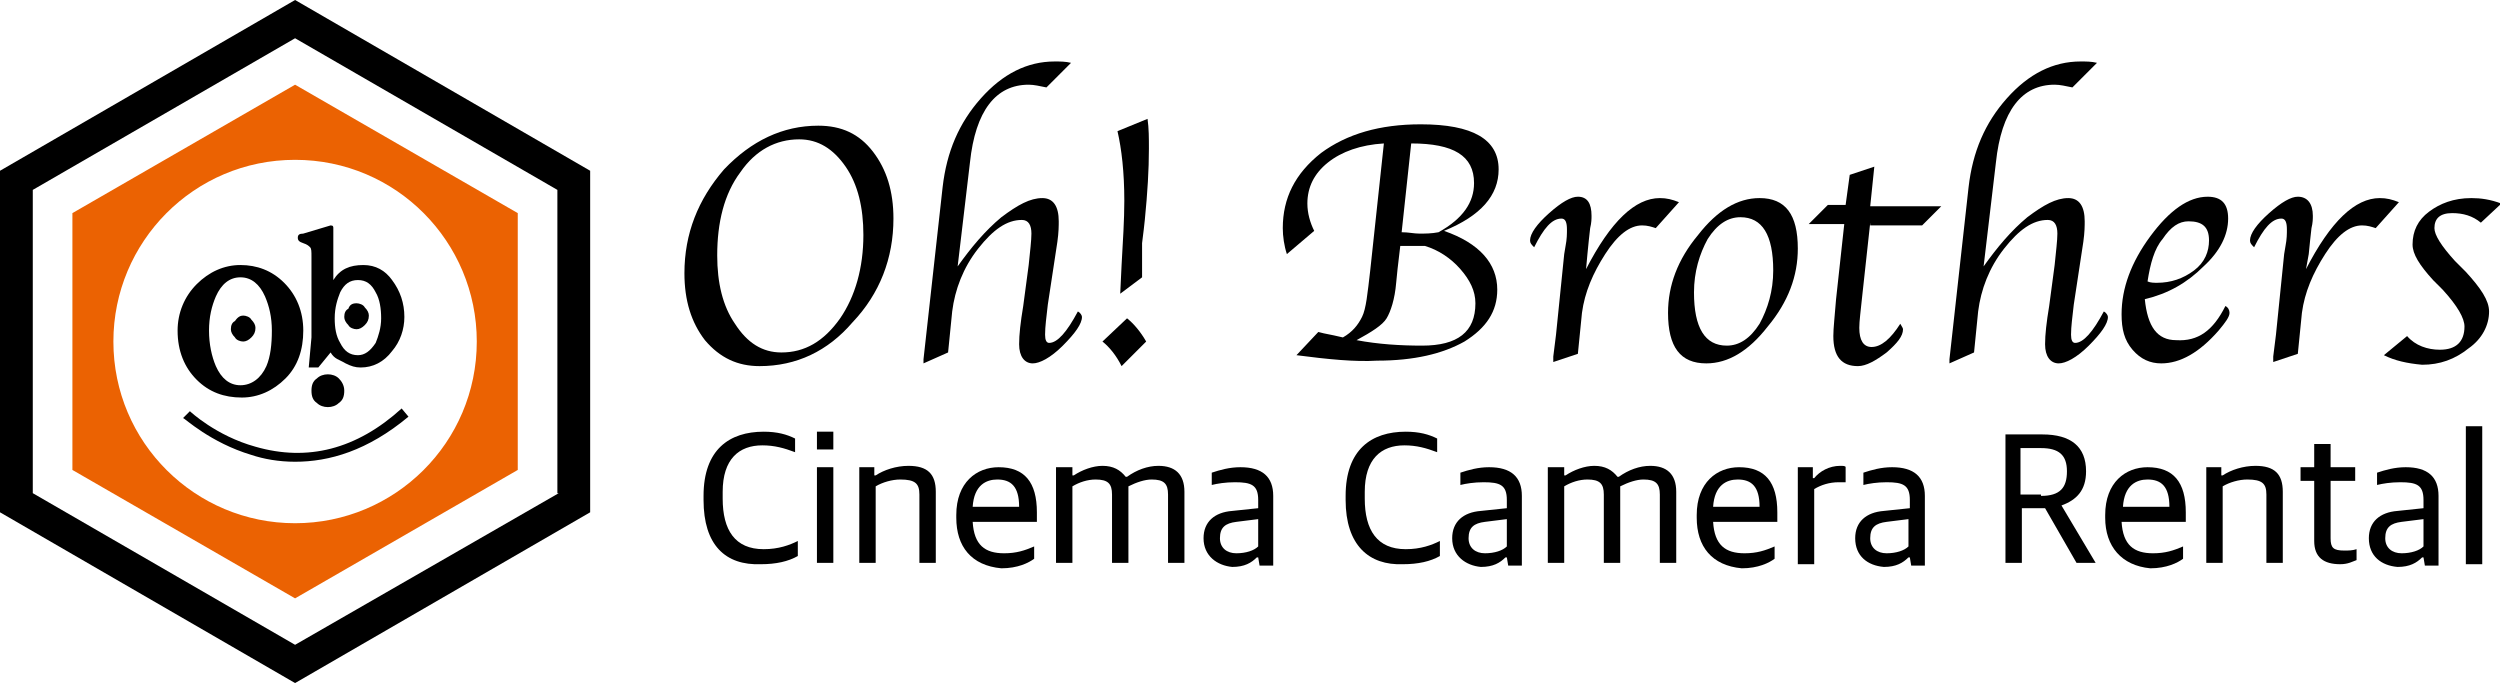
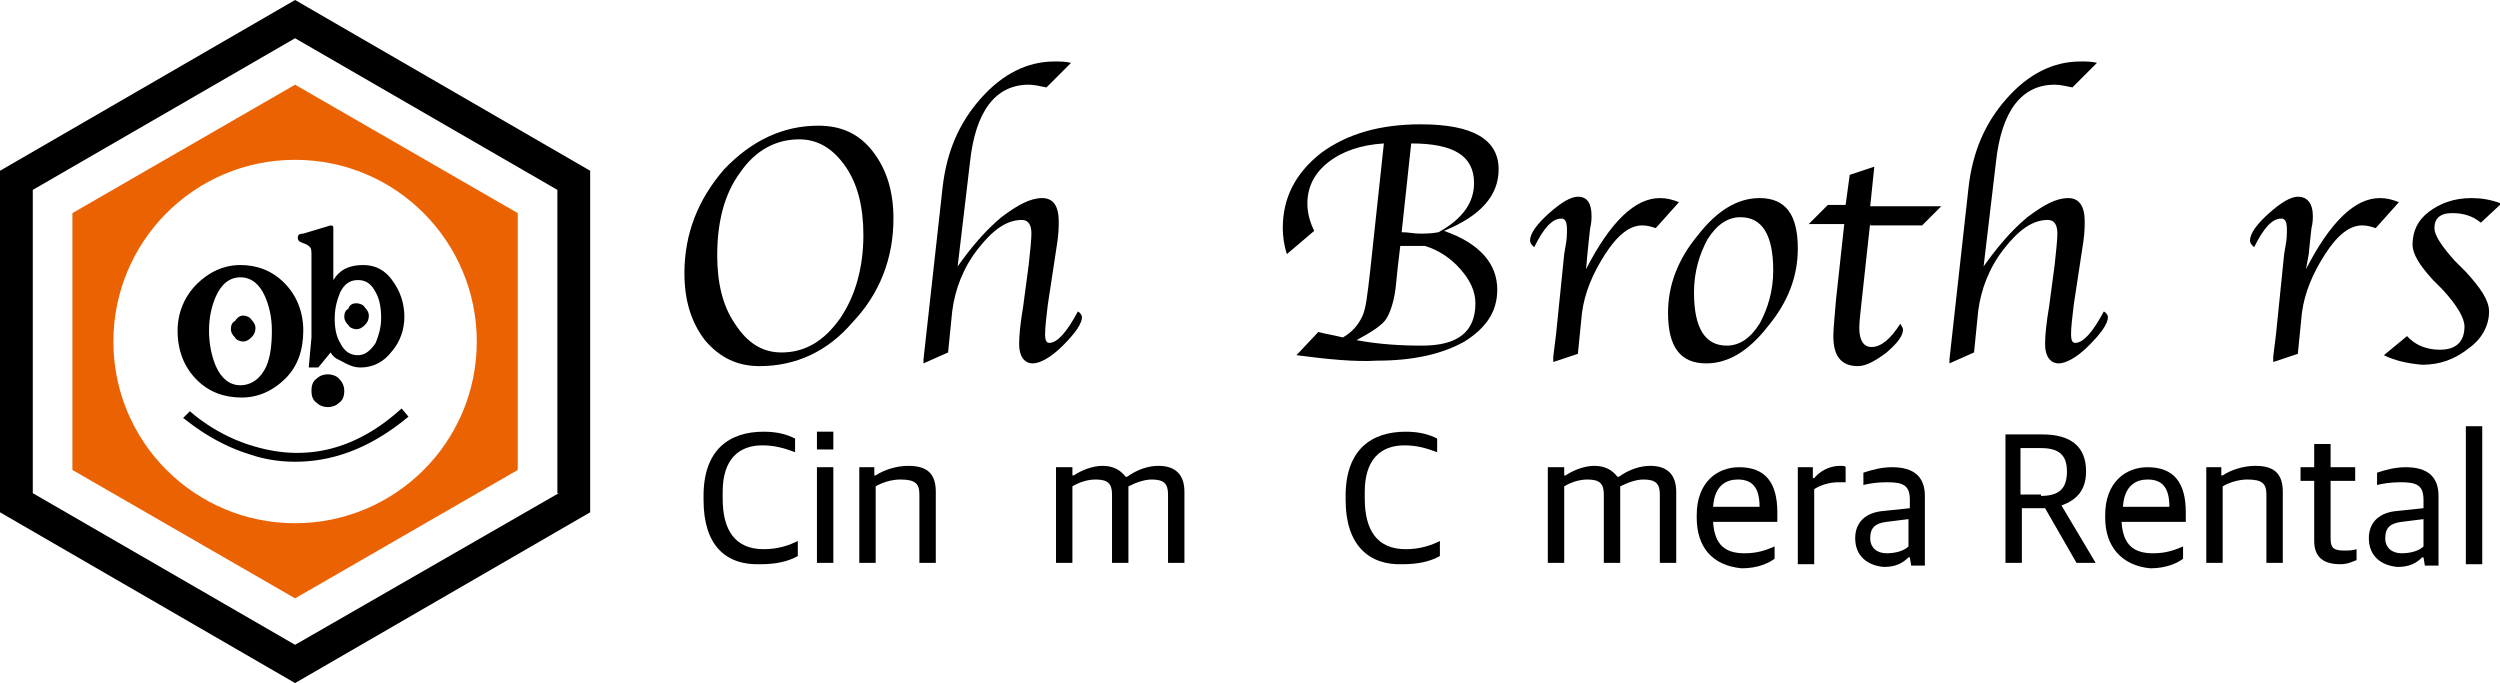
<svg xmlns="http://www.w3.org/2000/svg" version="1.1" id="Layer_1" x="0px" y="0px" viewBox="0 0 183 50" style="enable-background:new 0 0 183 50;" xml:space="preserve">
  <style type="text/css">
	.st0{fill:#EB6202;}
</style>
  <path d="M21.6,0L0,12.5v25L21.6,50l21.6-12.5v-25L21.6,0z M40.9,36.1L21.6,47.2L2.4,36.1V13.9L21.6,2.8l19.2,11.1V36.1z" />
  <path class="st0" d="M21.6,6.2L5.3,15.6v18.8l16.3,9.4l16.3-9.4V15.6L21.6,6.2z M21.6,38.3c-7.3,0-13.3-5.9-13.3-13.3  c0-7.3,5.9-13.3,13.3-13.3S34.9,17.7,34.9,25C34.9,32.4,28.9,38.3,21.6,38.3" />
  <path d="M21.6,33.8c-1.2,0-2.3-0.2-3.2-0.5c-3-0.9-4.9-2.7-5-2.7l0.5-0.5c0,0,1.9,1.8,4.8,2.6c3.8,1.1,7.4,0.2,10.7-2.8l0.5,0.6  C26.9,33,24.1,33.8,21.6,33.8z" />
  <path d="M22.2,24.2c0,1.4-0.4,2.6-1.3,3.5c-0.9,0.9-2,1.4-3.2,1.4c-1.3,0-2.4-0.4-3.3-1.3c-0.9-0.9-1.4-2.1-1.4-3.6  c0-1.3,0.5-2.5,1.4-3.4c0.9-0.9,2-1.4,3.2-1.4c1.2,0,2.3,0.4,3.2,1.3C21.7,21.6,22.2,22.8,22.2,24.2 M19.9,24.2c0-1-0.2-1.8-0.5-2.5  c-0.4-0.9-1-1.4-1.8-1.4c-0.8,0-1.4,0.5-1.8,1.4c-0.3,0.7-0.5,1.5-0.5,2.5c0,1,0.2,1.9,0.5,2.6c0.4,0.9,1,1.4,1.8,1.4  c0.8,0,1.5-0.5,1.9-1.4C19.8,26.1,19.9,25.2,19.9,24.2" />
  <path d="M17.8,23.1c0.2,0,0.5,0.1,0.6,0.3c0.2,0.2,0.3,0.4,0.3,0.6c0,0.3-0.1,0.5-0.3,0.7c-0.2,0.2-0.4,0.3-0.6,0.3  c-0.2,0-0.5-0.1-0.6-0.3c-0.2-0.2-0.3-0.4-0.3-0.6c0-0.3,0.1-0.5,0.3-0.6C17.4,23.2,17.6,23.1,17.8,23.1" />
  <path d="M25.2,28.6c0,0.4-0.1,0.7-0.4,0.9c-0.2,0.2-0.5,0.3-0.8,0.3c-0.3,0-0.6-0.1-0.8-0.3c-0.3-0.2-0.4-0.5-0.4-0.9  c0-0.4,0.1-0.7,0.4-0.9c0.2-0.2,0.5-0.3,0.8-0.3c0.3,0,0.6,0.1,0.8,0.3C25,27.9,25.2,28.2,25.2,28.6" />
  <path d="M26.1,22.2c0.2,0,0.5,0.1,0.6,0.3c0.2,0.2,0.3,0.4,0.3,0.6c0,0.3-0.1,0.5-0.3,0.7c-0.2,0.2-0.4,0.3-0.6,0.3  c-0.2,0-0.5-0.1-0.6-0.3c-0.2-0.2-0.3-0.4-0.3-0.6c0-0.3,0.1-0.5,0.3-0.6C25.6,22.3,25.8,22.2,26.1,22.2" />
  <path d="M29.6,23.2c0,0.9-0.3,1.8-0.9,2.5c-0.6,0.8-1.4,1.2-2.3,1.2c-0.4,0-0.7-0.1-1.1-0.3c-0.5-0.3-0.8-0.3-1.1-0.8l-0.9,1.1h-0.7  l0.2-2.2v-5.9c0-0.4,0-0.6-0.1-0.7c-0.1-0.1-0.2-0.2-0.5-0.3c-0.3-0.1-0.4-0.2-0.4-0.4c0-0.2,0.1-0.3,0.4-0.3l2-0.6  c0.2,0,0.2,0.1,0.2,0.2v3.8c0.5-0.8,1.2-1.1,2.2-1.1c0.9,0,1.6,0.4,2.1,1.1C29.3,21.3,29.6,22.2,29.6,23.2 M27.9,23.3  c0-0.7-0.1-1.4-0.4-1.9c-0.3-0.6-0.7-0.9-1.3-0.9c-0.6,0-1,0.3-1.3,0.9c-0.2,0.5-0.4,1.1-0.4,1.9c0,0.7,0.1,1.3,0.4,1.8  c0.3,0.6,0.7,0.9,1.3,0.9c0.5,0,0.9-0.3,1.3-0.9C27.7,24.6,27.9,24,27.9,23.3" />
  <path d="M55.6,26.8c-1.6,0-2.9-0.6-4-1.9c-1-1.3-1.5-2.9-1.5-4.9c0-2.9,1-5.4,2.9-7.6c2-2.1,4.3-3.2,6.9-3.2c1.7,0,3,0.6,4,1.9  c1,1.3,1.5,2.9,1.5,4.9c0,2.9-1,5.5-3,7.6C60.6,25.7,58.3,26.8,55.6,26.8z M57.2,25.8c1.7,0,3.1-0.8,4.3-2.5  c1.1-1.6,1.7-3.7,1.7-6.1c0-2-0.4-3.7-1.3-5c-0.9-1.3-2-2-3.4-2c-1.7,0-3.2,0.8-4.3,2.4c-1.2,1.6-1.7,3.7-1.7,6.1c0,2,0.4,3.7,1.3,5  C54.7,25.1,55.8,25.8,57.2,25.8z" />
  <path d="M70.1,19.5c1-1.4,2-2.6,3.2-3.6c1.2-0.9,2.1-1.4,3-1.4c0.8,0,1.2,0.6,1.2,1.7c0,0.3,0,0.8-0.1,1.5l-0.7,4.6  c-0.1,0.9-0.2,1.6-0.2,2.2c0,0.4,0.1,0.6,0.3,0.6c0.6,0,1.3-0.8,2.1-2.3c0.2,0.1,0.3,0.3,0.3,0.4c0,0.5-0.5,1.2-1.4,2.1  c-0.9,0.9-1.7,1.3-2.2,1.3c-0.6,0-1-0.5-1-1.4c0-0.7,0.1-1.6,0.3-2.8l0.4-3c0.1-1,0.2-1.8,0.2-2.3c0-0.6-0.2-1-0.7-1  c-1.1,0-2.1,0.7-3.2,2.1c-1.1,1.4-1.7,3-1.9,4.6l-0.3,3l-1.8,0.8l0-0.3l0.1-0.9l0.1-0.9L69,13.7c0.3-2.6,1.2-4.7,2.8-6.5  c1.6-1.8,3.4-2.7,5.4-2.7c0.4,0,0.8,0,1.2,0.1l-1.8,1.8c-0.5-0.1-0.9-0.2-1.3-0.2c-2.4,0-3.9,1.9-4.3,5.7L70.1,19.5z" />
-   <path d="M82.1,26.8c-0.4-0.8-0.9-1.4-1.4-1.8l1.8-1.7c0.5,0.4,1,1,1.4,1.7L82.1,26.8z M83.6,20.3l-1.6,1.2l0.1-2.1  c0.1-1.8,0.2-3.3,0.2-4.7c0-2.1-0.2-3.8-0.5-5.1l2.2-0.9c0.1,0.7,0.1,1.4,0.1,2.2c0,1.5-0.1,3.2-0.3,5.2c-0.1,1-0.2,1.6-0.2,1.7  L83.6,20.3z" />
  <path d="M94.9,26l1.6-1.7l0.4,0.1c0.5,0.1,1,0.2,1.4,0.3c0.7-0.4,1.1-0.9,1.4-1.5s0.4-1.7,0.6-3.4l1-9.3c-1.7,0.1-3.1,0.6-4.1,1.4  c-1,0.8-1.5,1.8-1.5,3c0,0.7,0.2,1.4,0.5,2l-2,1.7c-0.2-0.6-0.3-1.3-0.3-1.9c0-2.2,0.9-4,2.8-5.5c1.9-1.4,4.3-2.1,7.3-2.1  c3.8,0,5.7,1.1,5.7,3.3c0,1.9-1.3,3.4-4,4.5c2.6,0.9,3.9,2.4,3.9,4.3c0,1.6-0.8,2.8-2.4,3.8c-1.6,0.9-3.7,1.4-6.4,1.4  C99.2,26.5,97.2,26.3,94.9,26z M102.5,18l-0.2,1.7l-0.1,1c-0.1,1.2-0.4,2.1-0.7,2.6c-0.3,0.5-1.1,1-2.2,1.6c1.6,0.3,3.2,0.4,4.8,0.4  c2.6,0,3.9-1,3.9-3.1c0-0.9-0.4-1.7-1.1-2.5c-0.7-0.8-1.6-1.4-2.6-1.7l-0.3,0l-0.6,0l-0.5,0L102.5,18z M103.3,10.5l-0.7,6.5  c0.5,0,0.9,0.1,1.3,0.1c0.4,0,0.9,0,1.4-0.1c1.8-1,2.6-2.2,2.6-3.6C107.9,11.4,106.4,10.5,103.3,10.5z" />
  <path d="M116.1,19.7c1.8-3.5,3.6-5.2,5.4-5.2c0.5,0,0.9,0.1,1.4,0.3l-1.7,1.9c-0.3-0.1-0.6-0.2-1-0.2c-0.9,0-1.8,0.7-2.7,2.1  c-0.9,1.4-1.5,2.8-1.7,4.3l-0.3,3l-1.8,0.6l0-0.4l0.1-0.8l0.1-0.8l0.6-5.9l0.1-0.6c0.1-0.5,0.1-0.9,0.1-1.2c0-0.5-0.1-0.8-0.4-0.8  c-0.7,0-1.3,0.7-2,2.1c-0.2-0.2-0.3-0.3-0.3-0.5c0-0.5,0.5-1.2,1.4-2c0.9-0.8,1.6-1.2,2.1-1.2c0.7,0,1,0.5,1,1.4  c0,0.2,0,0.5-0.1,0.9l-0.1,0.9l-0.1,1L116.1,19.7z" />
  <path d="M124.9,26.6c-1.9,0-2.8-1.2-2.8-3.7c0-2,0.7-3.9,2.2-5.7c1.4-1.8,2.9-2.7,4.5-2.7c1.9,0,2.8,1.2,2.8,3.7  c0,2-0.7,3.9-2.2,5.7C128,25.7,126.5,26.6,124.9,26.6z M126.4,25.3c0.9,0,1.7-0.5,2.4-1.6c0.6-1.1,1-2.4,1-3.9  c0-2.6-0.8-3.9-2.4-3.9c-0.9,0-1.7,0.5-2.4,1.6c-0.6,1.1-1,2.4-1,3.9C124,24,124.8,25.3,126.4,25.3z" />
  <path d="M136.9,16.3l-0.6,5.5c-0.1,1-0.2,1.7-0.2,2.2c0,0.9,0.3,1.4,0.9,1.4c0.7,0,1.4-0.6,2.1-1.7c0.1,0.2,0.2,0.3,0.2,0.4  c0,0.5-0.4,1-1.2,1.7c-0.8,0.6-1.5,1-2.1,1c-1.2,0-1.8-0.7-1.8-2.2c0-0.6,0.1-1.4,0.2-2.7l0.6-5.5h-2.6l1.4-1.4h1.3l0.3-2.2l1.8-0.6  l-0.3,2.9h5.2l-1.4,1.4H136.9z" />
  <path d="M145.2,19.5c1-1.4,2-2.6,3.2-3.6c1.2-0.9,2.1-1.4,3-1.4c0.8,0,1.2,0.6,1.2,1.7c0,0.3,0,0.8-0.1,1.5l-0.7,4.6  c-0.1,0.9-0.2,1.6-0.2,2.2c0,0.4,0.1,0.6,0.3,0.6c0.6,0,1.3-0.8,2.1-2.3c0.2,0.1,0.3,0.3,0.3,0.4c0,0.5-0.5,1.2-1.4,2.1  c-0.9,0.9-1.7,1.3-2.2,1.3c-0.6,0-1-0.5-1-1.4c0-0.7,0.1-1.6,0.3-2.8l0.4-3c0.1-1,0.2-1.8,0.2-2.3c0-0.6-0.2-1-0.7-1  c-1.1,0-2.1,0.7-3.2,2.1c-1.1,1.4-1.7,3-1.9,4.6l-0.3,3l-1.8,0.8l0-0.3l0.1-0.9l0.1-0.9l1.2-10.8c0.3-2.6,1.2-4.7,2.8-6.5  c1.6-1.8,3.4-2.7,5.4-2.7c0.4,0,0.8,0,1.2,0.1l-1.8,1.8c-0.5-0.1-0.9-0.2-1.3-0.2c-2.4,0-3.9,1.9-4.3,5.7L145.2,19.5z" />
-   <path d="M162.9,22.4c0.2,0.1,0.3,0.3,0.3,0.5c0,0.3-0.3,0.7-0.8,1.3c-1.4,1.6-2.8,2.4-4.2,2.4c-0.8,0-1.5-0.3-2.1-1  s-0.8-1.5-0.8-2.6c0-1.9,0.7-3.8,2.1-5.7c1.4-1.9,2.8-2.9,4.2-2.9c1,0,1.5,0.5,1.5,1.6c0,1.2-0.6,2.4-1.8,3.5  c-1.2,1.2-2.6,2-4.3,2.4c0.2,2,0.9,3,2.3,3C160.9,25,162,24.2,162.9,22.4z M157.2,20.6c0.2,0.1,0.5,0.1,0.7,0.1c1,0,1.9-0.3,2.7-0.9  c0.8-0.6,1.1-1.4,1.1-2.2c0-1-0.5-1.4-1.5-1.4c-0.7,0-1.3,0.4-1.9,1.3C157.7,18.2,157.4,19.3,157.2,20.6z" />
  <path d="M168.8,19.7c1.8-3.5,3.6-5.2,5.4-5.2c0.5,0,0.9,0.1,1.4,0.3l-1.7,1.9c-0.3-0.1-0.6-0.2-1-0.2c-0.9,0-1.8,0.7-2.7,2.1  c-0.9,1.4-1.5,2.8-1.7,4.3l-0.3,3l-1.8,0.6l0-0.4l0.1-0.8l0.1-0.8l0.6-5.9l0.1-0.6c0.1-0.5,0.1-0.9,0.1-1.2c0-0.5-0.1-0.8-0.4-0.8  c-0.7,0-1.3,0.7-2,2.1c-0.2-0.2-0.3-0.3-0.3-0.5c0-0.5,0.5-1.2,1.4-2c0.9-0.8,1.6-1.2,2.1-1.2c0.7,0,1.1,0.5,1.1,1.4  c0,0.2,0,0.5-0.1,0.9l-0.1,0.9l-0.1,1L168.8,19.7z" />
  <path d="M174.5,26l1.7-1.4c0.6,0.7,1.5,1,2.4,1c1.2,0,1.8-0.6,1.8-1.7c0-0.6-0.5-1.5-1.6-2.7l-0.7-0.7c-1-1.1-1.5-1.9-1.5-2.6  c0-1,0.4-1.8,1.2-2.4c0.8-0.6,1.8-1,3.1-1c0.7,0,1.4,0.1,2.2,0.4l-1.5,1.4c-0.6-0.5-1.3-0.7-2.1-0.7c-0.9,0-1.3,0.4-1.3,1.1  c0,0.5,0.5,1.3,1.5,2.4l0.8,0.8c1.1,1.2,1.7,2.1,1.7,2.9c0,1-0.5,2-1.5,2.7c-1,0.8-2.1,1.2-3.4,1.2C176.2,26.6,175.3,26.4,174.5,26z  " />
  <path d="M51.5,36.6v-0.3c0-3.4,1.9-4.7,4.4-4.7c1,0,1.7,0.2,2.3,0.5v1c-0.8-0.3-1.5-0.5-2.4-0.5c-1.7,0-2.9,1-2.9,3.4v0.5  c0,2.3,0.9,3.7,3,3.7c1.1,0,1.9-0.3,2.5-0.6v1.1c-0.7,0.4-1.6,0.6-2.7,0.6C53.1,41.4,51.5,39.9,51.5,36.6z" />
  <path d="M59.8,31.6H61v1.3h-1.2V31.6z M59.8,34.2H61v7h-1.2V34.2z" />
  <path d="M62.9,34.2h1.1v0.6h0.1c0.6-0.4,1.5-0.7,2.4-0.7c1.4,0,2,0.6,2,1.9v5.2h-1.2v-5c0-0.8-0.3-1.1-1.4-1.1  c-0.6,0-1.3,0.2-1.8,0.5v5.6h-1.2V34.2z" />
-   <path d="M70,37.9v-0.2c0-2.4,1.5-3.5,3.1-3.5c1.9,0,2.8,1.1,2.8,3.3v0.7h-4.7c0.1,1.7,0.9,2.3,2.3,2.3c0.9,0,1.5-0.2,2.2-0.5v0.9  c-0.4,0.3-1.2,0.7-2.4,0.7C71.1,41.4,70,40,70,37.9z M71.2,37.1h3.4c0-1.5-0.6-2-1.6-2C72.2,35.1,71.3,35.5,71.2,37.1z" />
  <path d="M77.4,34.2h1.1v0.6h0.1c0.6-0.4,1.4-0.7,2.1-0.7c0.8,0,1.3,0.3,1.7,0.8h0.1c0.7-0.5,1.5-0.8,2.3-0.8c1.2,0,1.9,0.6,1.9,1.9  v5.2h-1.2v-5c0-0.8-0.3-1.1-1.2-1.1c-0.5,0-1.1,0.2-1.7,0.5c0,0.1,0,0.3,0,0.4v5.2h-1.2v-5c0-0.8-0.3-1.1-1.2-1.1  c-0.6,0-1.2,0.2-1.7,0.5v5.6h-1.2V34.2z" />
-   <path d="M88.1,39.4c0-1.2,0.8-1.9,2.1-2l1.9-0.2v-0.6c0-1.1-0.5-1.3-1.7-1.3c-0.7,0-1.3,0.1-1.7,0.2v-0.9c0.6-0.2,1.3-0.4,2.1-0.4  c1.6,0,2.4,0.7,2.4,2.1v5.1h-1l-0.1-0.6h-0.1c-0.4,0.4-0.9,0.7-1.8,0.7C89.1,41.4,88.1,40.7,88.1,39.4z M92.1,40V38l-1.6,0.2  c-0.8,0.1-1.2,0.4-1.2,1.2c0,0.7,0.5,1.1,1.2,1.1C91.2,40.5,91.8,40.3,92.1,40z" />
  <path d="M98.5,36.6v-0.3c0-3.4,1.9-4.7,4.4-4.7c1,0,1.7,0.2,2.3,0.5v1c-0.8-0.3-1.5-0.5-2.4-0.5c-1.7,0-2.9,1-2.9,3.4v0.5  c0,2.3,0.9,3.7,3,3.7c1.1,0,1.9-0.3,2.5-0.6v1.1c-0.7,0.4-1.6,0.6-2.7,0.6C100.2,41.4,98.5,39.9,98.5,36.6z" />
-   <path d="M106.3,39.4c0-1.2,0.8-1.9,2.1-2l1.9-0.2v-0.6c0-1.1-0.5-1.3-1.7-1.3c-0.7,0-1.3,0.1-1.7,0.2v-0.9c0.6-0.2,1.3-0.4,2.1-0.4  c1.6,0,2.4,0.7,2.4,2.1v5.1h-1l-0.1-0.6h-0.1c-0.4,0.4-0.9,0.7-1.8,0.7C107.3,41.4,106.3,40.7,106.3,39.4z M110.3,40V38l-1.6,0.2  c-0.8,0.1-1.2,0.4-1.2,1.2c0,0.7,0.5,1.1,1.2,1.1C109.4,40.5,110,40.3,110.3,40z" />
  <path d="M113.4,34.2h1.1v0.6h0.1c0.6-0.4,1.4-0.7,2.1-0.7c0.8,0,1.3,0.3,1.7,0.8h0.1c0.7-0.5,1.5-0.8,2.3-0.8c1.2,0,1.9,0.6,1.9,1.9  v5.2h-1.2v-5c0-0.8-0.3-1.1-1.2-1.1c-0.5,0-1.1,0.2-1.7,0.5c0,0.1,0,0.3,0,0.4v5.2h-1.2v-5c0-0.8-0.3-1.1-1.2-1.1  c-0.6,0-1.2,0.2-1.7,0.5v5.6h-1.2V34.2z" />
  <path d="M124.2,37.9v-0.2c0-2.4,1.5-3.5,3.1-3.5c1.9,0,2.8,1.1,2.8,3.3v0.7h-4.7c0.1,1.7,0.9,2.3,2.3,2.3c0.9,0,1.5-0.2,2.2-0.5v0.9  c-0.4,0.3-1.2,0.7-2.4,0.7C125.3,41.4,124.2,40,124.2,37.9z M125.4,37.1h3.4c0-1.5-0.6-2-1.6-2C126.4,35.1,125.5,35.5,125.4,37.1z" />
  <path d="M131.6,34.2h1.1V35h0.1c0.4-0.5,1.1-0.9,1.9-0.9c0.2,0,0.4,0,0.4,0.1v1.1c-0.2,0-0.4,0-0.5,0c-0.7,0-1.3,0.2-1.8,0.5v5.5  h-1.2V34.2z" />
  <path d="M135.8,39.4c0-1.2,0.8-1.9,2.1-2l1.9-0.2v-0.6c0-1.1-0.5-1.3-1.7-1.3c-0.7,0-1.3,0.1-1.7,0.2v-0.9c0.6-0.2,1.3-0.4,2.1-0.4  c1.6,0,2.4,0.7,2.4,2.1v5.1h-1l-0.1-0.6h-0.1c-0.4,0.4-0.9,0.7-1.8,0.7C136.7,41.4,135.8,40.7,135.8,39.4z M139.7,40V38l-1.6,0.2  c-0.8,0.1-1.2,0.4-1.2,1.2c0,0.7,0.5,1.1,1.2,1.1C138.8,40.5,139.4,40.3,139.7,40z" />
  <path d="M146.7,31.8h2.8c2.1,0,3.2,0.9,3.2,2.7c0,1.4-0.7,2.1-1.8,2.5V37l2.5,4.2h-1.4l-2.3-4h-1.7v4h-1.2V31.8z M149.4,36.3  c1.4,0,1.9-0.6,1.9-1.8c0-1.2-0.6-1.7-1.9-1.7h-1.5v3.4H149.4z" />
  <path d="M154.1,37.9v-0.2c0-2.4,1.5-3.5,3.1-3.5c1.9,0,2.8,1.1,2.8,3.3v0.7h-4.7c0.1,1.7,0.9,2.3,2.3,2.3c0.9,0,1.5-0.2,2.2-0.5v0.9  c-0.4,0.3-1.2,0.7-2.4,0.7C155.3,41.4,154.1,40,154.1,37.9z M155.4,37.1h3.4c0-1.5-0.6-2-1.6-2C156.4,35.1,155.5,35.5,155.4,37.1z" />
  <path d="M161.5,34.2h1.1v0.6h0.1c0.6-0.4,1.5-0.7,2.4-0.7c1.4,0,2,0.6,2,1.9v5.2h-1.2v-5c0-0.8-0.3-1.1-1.4-1.1  c-0.6,0-1.3,0.2-1.8,0.5v5.6h-1.2V34.2z" />
  <path d="M169.4,39.6v-4.4h-1v-1h1v-1.7h1.2v1.7h1.8v1h-1.8v4.2c0,0.7,0.2,0.9,1,0.9c0.3,0,0.6,0,0.9-0.1v0.8  c-0.3,0.1-0.6,0.3-1.2,0.3C170.1,41.3,169.4,40.8,169.4,39.6z" />
  <path d="M173.4,39.4c0-1.2,0.8-1.9,2.1-2l1.9-0.2v-0.6c0-1.1-0.5-1.3-1.7-1.3c-0.7,0-1.3,0.1-1.7,0.2v-0.9c0.6-0.2,1.3-0.4,2.1-0.4  c1.6,0,2.4,0.7,2.4,2.1v5.1h-1l-0.1-0.6h-0.1c-0.4,0.4-0.9,0.7-1.8,0.7C174.3,41.4,173.4,40.7,173.4,39.4z M177.4,40V38l-1.6,0.2  c-0.8,0.1-1.2,0.4-1.2,1.2c0,0.7,0.5,1.1,1.2,1.1C176.5,40.5,177.1,40.3,177.4,40z" />
  <path d="M180.5,31.2h1.2v10.1h-1.2V31.2z" />
</svg>